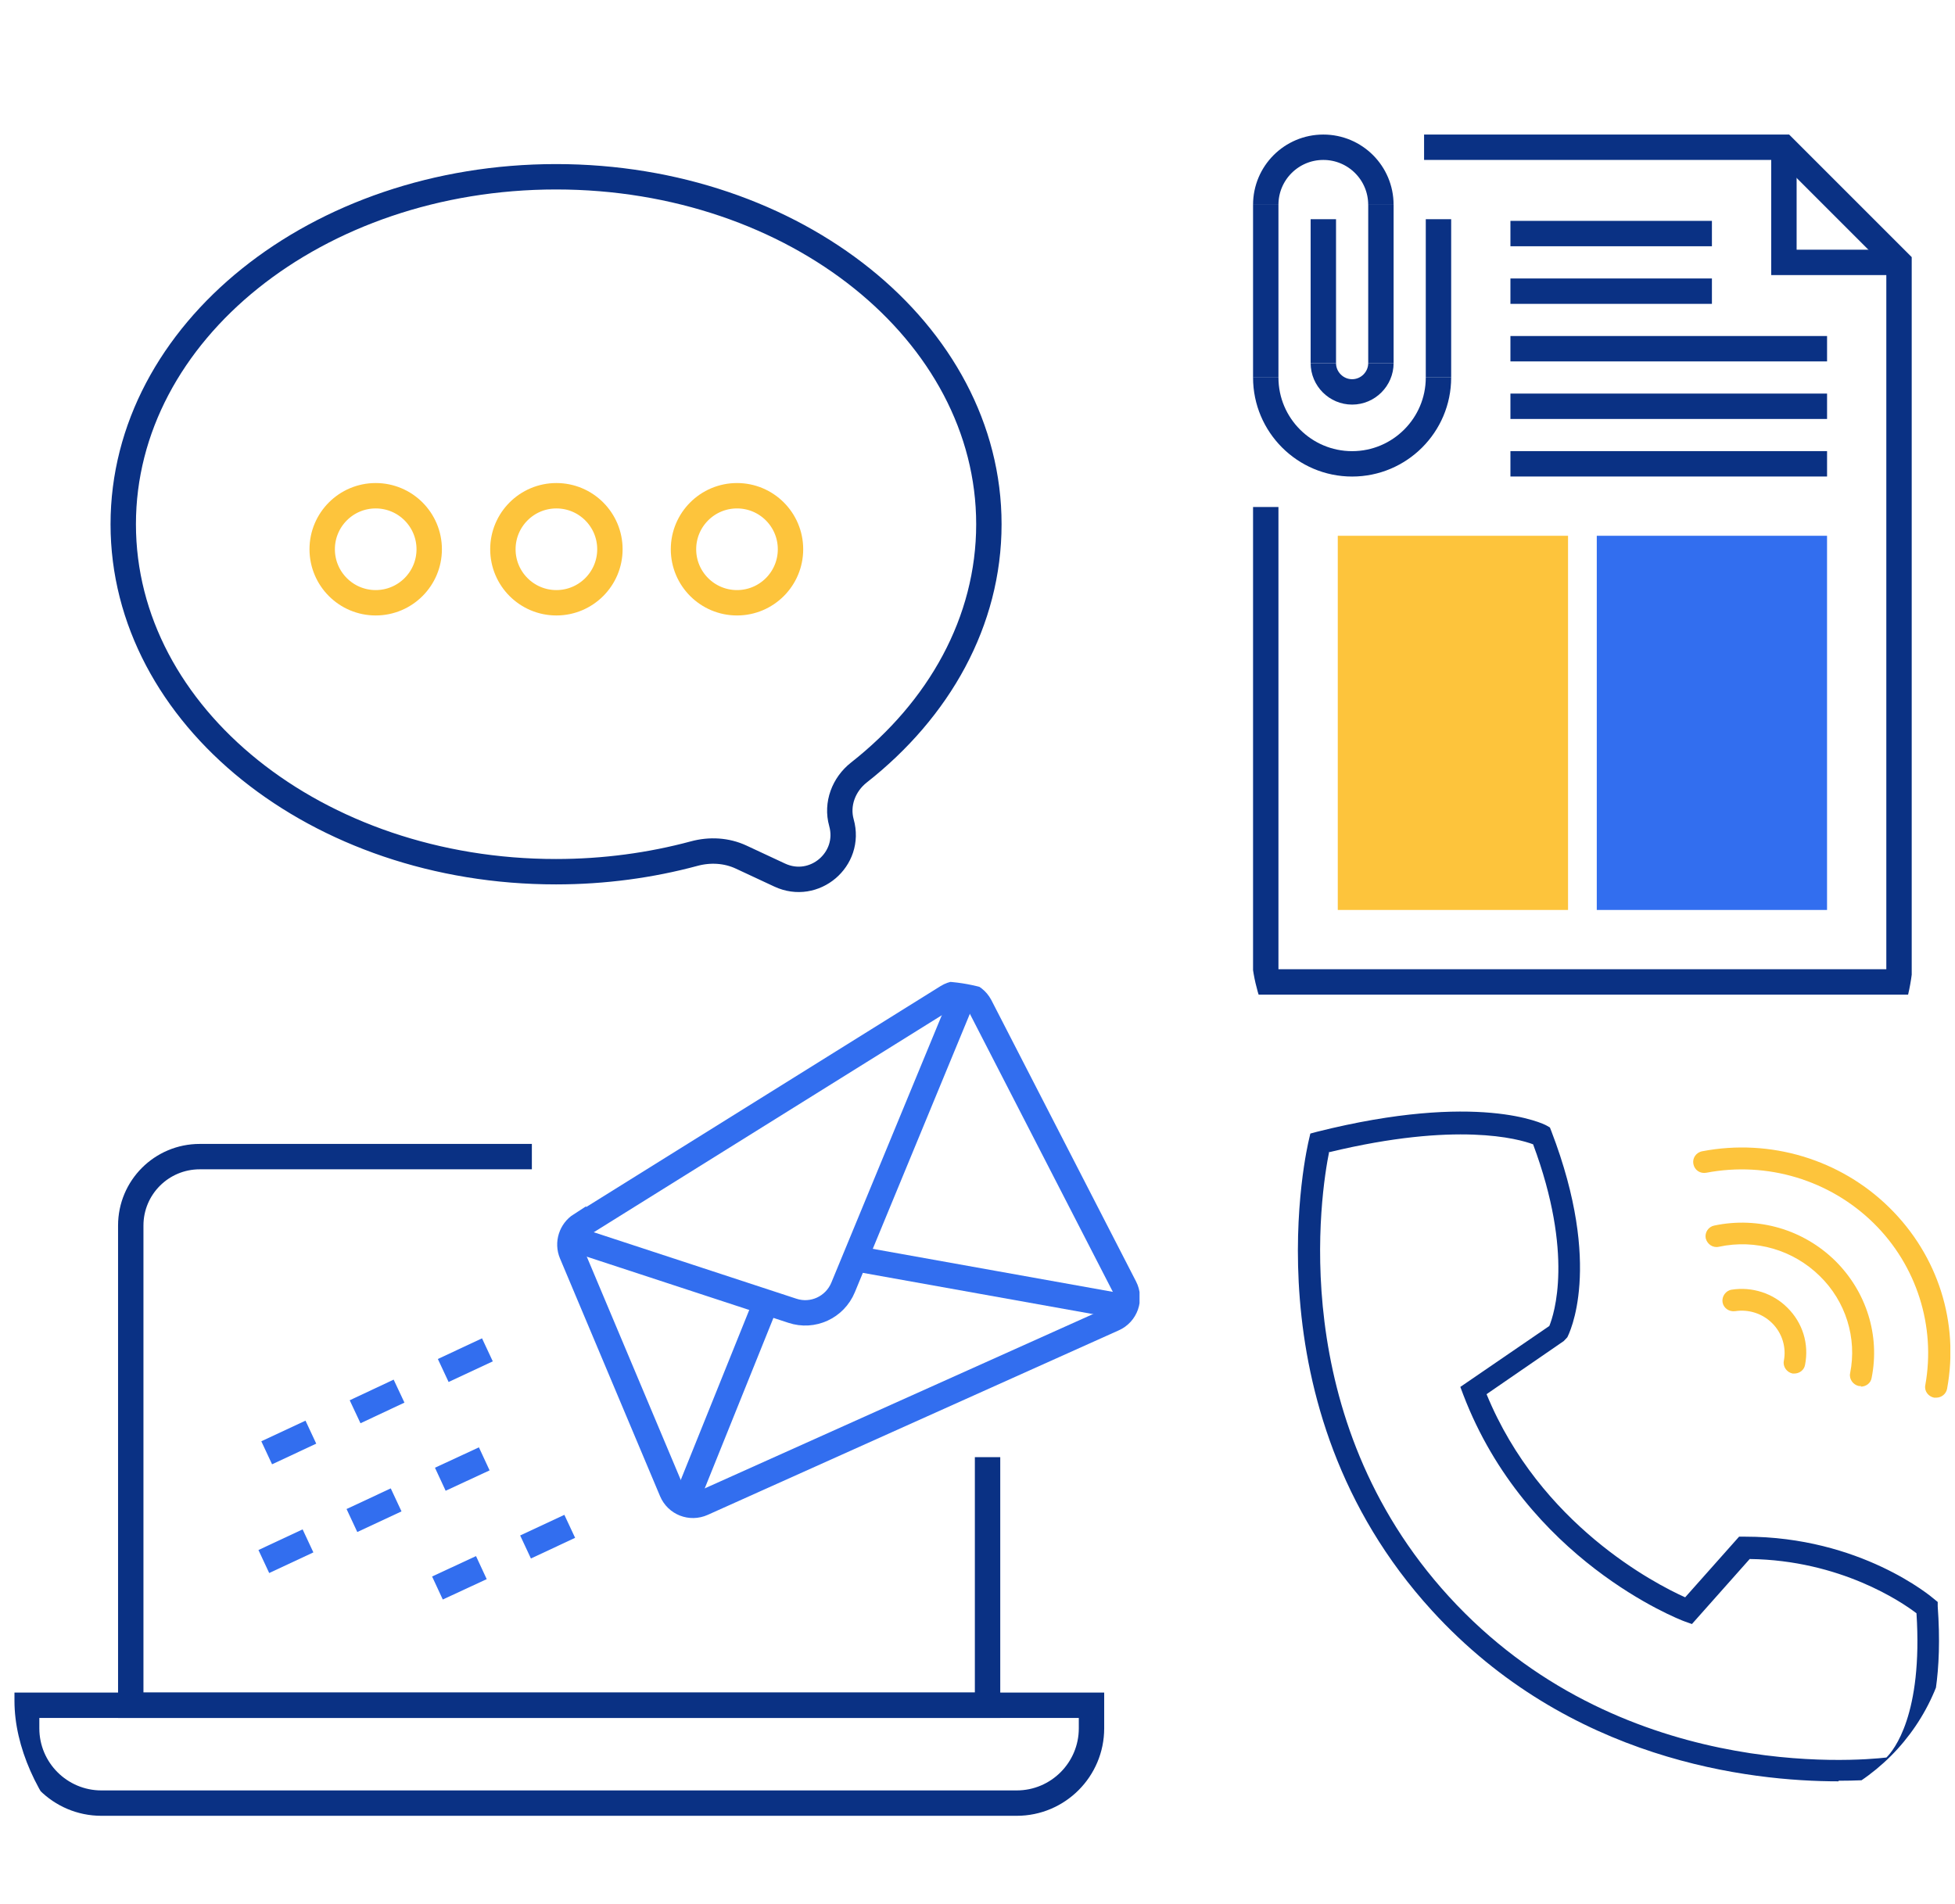
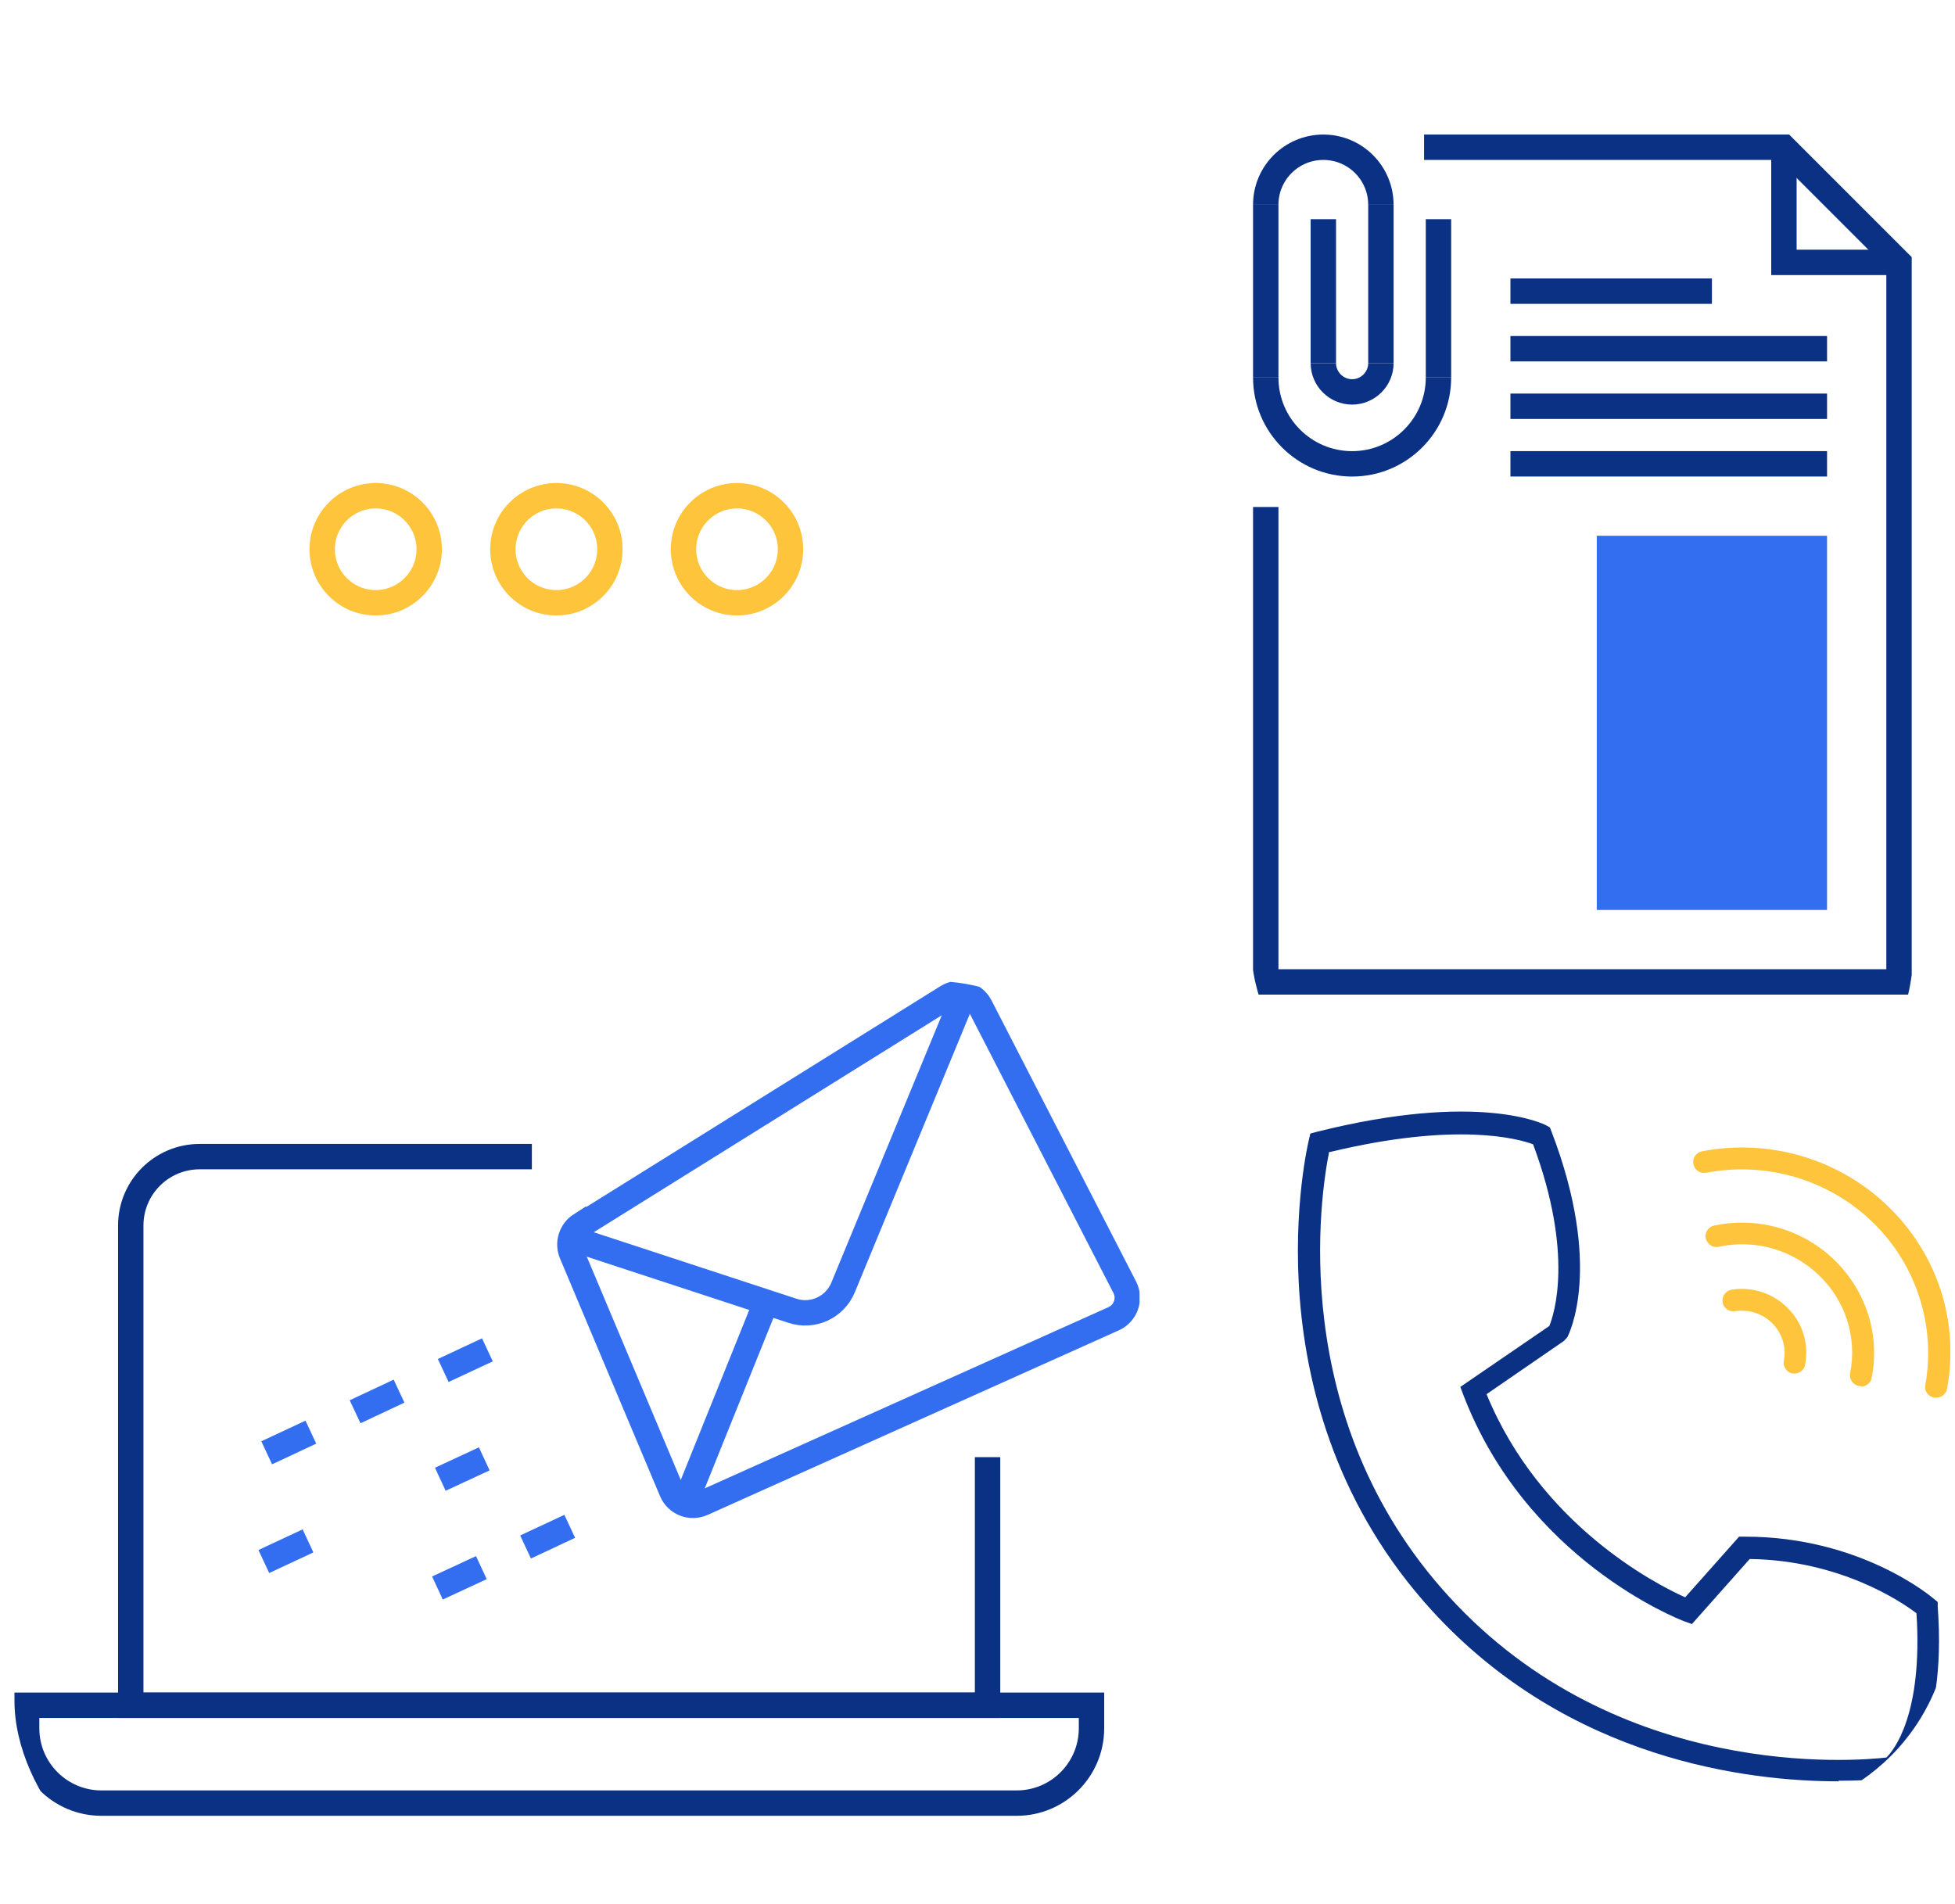
<svg xmlns="http://www.w3.org/2000/svg" width="77" height="75" viewBox="0 0 77 75" fill="none">
-   <path d="M21.901 6.963C31.315 6.963 38.948 13.09 38.948 20.649C38.948 24.484 36.988 27.946 33.829 30.429C33.231 30.899 32.936 31.672 33.141 32.404V32.404C33.547 33.849 32.07 35.103 30.71 34.469L29.192 33.761C28.613 33.491 27.955 33.457 27.339 33.624C25.632 34.084 23.803 34.336 21.901 34.336C12.486 34.341 4.854 28.214 4.854 20.649C4.854 13.085 12.486 6.963 21.901 6.963Z" stroke="#0A3184" stroke-linecap="round" stroke-linejoin="round" />
  <path d="M14.797 23.743C15.961 23.743 16.905 22.799 16.905 21.635C16.905 20.471 15.961 19.527 14.797 19.527C13.633 19.527 12.69 20.471 12.69 21.635C12.69 22.799 13.633 23.743 14.797 23.743Z" stroke="#FDC43C" stroke-linecap="round" stroke-linejoin="round" />
  <path d="M21.914 23.743C23.078 23.743 24.022 22.799 24.022 21.635C24.022 20.471 23.078 19.527 21.914 19.527C20.75 19.527 19.807 20.471 19.807 21.635C19.807 22.799 20.75 23.743 21.914 23.743Z" stroke="#FDC43C" stroke-linecap="round" stroke-linejoin="round" />
  <path d="M29.028 23.743C30.192 23.743 31.135 22.799 31.135 21.635C31.135 20.471 30.192 19.527 29.028 19.527C27.864 19.527 26.92 20.471 26.92 21.635C26.92 22.799 27.864 23.743 29.028 23.743Z" stroke="#FDC43C" stroke-linecap="round" stroke-linejoin="round" />
  <g clip-path="url(#clip0_2729_1267)">
    <path d="M70.262 5.8V10.335H74.797" stroke="#0A3184" stroke-miterlimit="10" />
    <path d="M56.089 5.8H70.26L74.795 10.335V38.678H49.853V19.971" stroke="#0A3184" stroke-miterlimit="10" />
    <path d="M52.121 8.634V14.302" stroke="#0A3184" stroke-miterlimit="10" />
    <path d="M54.389 14.303V8.067" stroke="#0A3184" stroke-miterlimit="10" />
    <path d="M54.389 14.303C54.389 14.926 53.878 15.437 53.255 15.437C52.631 15.437 52.121 14.926 52.121 14.303" stroke="#0A3184" stroke-miterlimit="10" />
    <path d="M49.853 8.067C49.853 6.814 50.868 5.8 52.121 5.8C53.374 5.8 54.388 6.814 54.388 8.067" stroke="#0A3184" stroke-miterlimit="10" />
    <path d="M49.853 8.067V14.87" stroke="#0A3184" stroke-miterlimit="10" />
    <path d="M56.656 14.87C56.656 16.746 55.131 18.271 53.255 18.271C51.378 18.271 49.853 16.746 49.853 14.87" stroke="#0A3184" stroke-miterlimit="10" />
    <path d="M56.656 14.869V8.634" stroke="#0A3184" stroke-miterlimit="10" />
-     <path d="M59.49 9.2H67.426" stroke="#0A3184" stroke-miterlimit="10" />
    <path d="M59.49 11.469H67.426" stroke="#0A3184" stroke-miterlimit="10" />
    <path d="M59.49 13.735H71.961" stroke="#0A3184" stroke-miterlimit="10" />
    <path d="M59.49 16.003H71.961" stroke="#0A3184" stroke-miterlimit="10" />
    <path d="M59.49 18.27H71.961" stroke="#0A3184" stroke-miterlimit="10" />
    <path d="M71.96 21.105H62.891V35.843H71.96V21.105Z" fill="#326EEF" />
-     <path d="M61.759 21.105H52.69V35.843H61.759V21.105Z" fill="#FDC43C" />
+     <path d="M61.759 21.105H52.69H61.759V21.105Z" fill="#FDC43C" />
  </g>
  <g clip-path="url(#clip1_2729_1267)">
    <path d="M1.049 67.17V68.078C1.049 69.704 2.368 71.024 3.994 71.024H40.045C41.67 71.024 42.99 69.704 42.99 68.078V67.17H1.049V67.17Z" stroke="#0A3184" stroke-miterlimit="10" />
    <path d="M20.948 45.559H7.866C6.365 45.559 5.15 46.773 5.15 48.274V67.17H38.896V57.397" stroke="#0A3184" stroke-miterlimit="10" />
    <path d="M22.879 48.265L37.309 39.267C37.758 38.989 38.351 39.152 38.6 39.62L44.299 50.703C44.538 51.162 44.337 51.736 43.859 51.946L27.67 59.214C27.201 59.424 26.656 59.214 26.456 58.736L22.516 49.374C22.344 48.963 22.497 48.485 22.87 48.246L22.879 48.265Z" stroke="#326EEF" stroke-miterlimit="10" />
    <path d="M22.611 48.81L31.208 51.63C32.011 51.898 32.881 51.497 33.206 50.712L37.902 39.343" stroke="#326EEF" stroke-miterlimit="10" />
    <path d="M30.175 51.286L27.039 59.07" stroke="#326EEF" stroke-miterlimit="10" />
-     <path d="M33.676 49.574L44.137 51.449" stroke="#326EEF" stroke-miterlimit="10" />
    <path d="M19.197 53.17L17.457 53.983" stroke="#326EEF" stroke-miterlimit="10" />
    <path d="M19.073 57.464L17.342 58.267" stroke="#326EEF" stroke-miterlimit="10" />
    <path d="M22.44 60.122L20.699 60.935" stroke="#326EEF" stroke-miterlimit="10" />
    <path d="M15.717 54.796L13.986 55.609" stroke="#326EEF" stroke-miterlimit="10" />
    <path d="M18.959 61.748L17.229 62.551" stroke="#326EEF" stroke-miterlimit="10" />
-     <path d="M15.602 59.08L13.861 59.893" stroke="#326EEF" stroke-miterlimit="10" />
    <path d="M12.244 56.412L10.504 57.225" stroke="#326EEF" stroke-miterlimit="10" />
    <path d="M12.131 60.695L10.391 61.508" stroke="#326EEF" stroke-miterlimit="10" />
  </g>
  <g clip-path="url(#clip2_2729_1267)">
    <path d="M72.407 70.166C68.914 70.166 61.799 69.354 56.402 63.444C49.009 55.351 51.528 45.005 51.551 44.902L51.609 44.651L51.864 44.582C58.236 42.982 60.801 44.273 60.906 44.331L61.045 44.411L61.103 44.559C63.157 49.909 61.788 52.561 61.73 52.676L61.59 52.824L58.55 54.916C60.662 60.06 65.2 62.392 66.372 62.918L68.496 60.529H68.74C73.266 60.529 76.063 62.884 76.179 62.987L76.319 63.101V63.273C76.702 68.519 74.81 69.903 74.728 69.96L74.543 70.028C74.543 70.028 73.719 70.143 72.419 70.143L72.407 70.166ZM52.352 45.359C52.027 46.949 50.611 55.819 57.064 62.884C63.726 70.177 73.115 69.365 74.299 69.228C74.589 68.942 75.738 67.536 75.483 63.547C74.903 63.101 72.477 61.455 68.914 61.409L66.639 63.97L66.349 63.867C66.094 63.776 60.116 61.432 57.633 54.939L57.517 54.63L61.022 52.23C61.207 51.773 61.997 49.406 60.383 45.074C59.803 44.857 57.377 44.171 52.364 45.382L52.352 45.359Z" fill="#0A3184" />
    <path d="M70.688 54.104C70.688 54.104 70.63 54.104 70.607 54.104C70.375 54.058 70.212 53.83 70.259 53.601C70.363 53.064 70.189 52.504 69.794 52.115C69.411 51.738 68.877 51.566 68.344 51.646C68.1 51.681 67.879 51.521 67.844 51.292C67.81 51.063 67.972 50.835 68.204 50.8C69.005 50.675 69.829 50.938 70.398 51.509C71.001 52.104 71.257 52.938 71.094 53.761C71.059 53.967 70.874 54.104 70.665 54.104H70.688Z" fill="#FDC43C" />
    <path d="M73.299 54.596C73.299 54.596 73.241 54.596 73.217 54.596C72.985 54.55 72.823 54.322 72.869 54.093C73.148 52.698 72.695 51.258 71.674 50.263C70.629 49.235 69.144 48.8 67.704 49.109C67.461 49.166 67.24 49.006 67.182 48.777C67.136 48.549 67.287 48.32 67.519 48.274C69.26 47.908 71.035 48.434 72.289 49.669C73.508 50.881 74.053 52.595 73.716 54.276C73.682 54.482 73.496 54.619 73.287 54.619L73.299 54.596Z" fill="#FDC43C" />
    <path d="M76.259 55.054C76.259 55.054 76.213 55.054 76.178 55.054C75.946 55.008 75.784 54.791 75.83 54.562C76.248 52.242 75.493 49.852 73.799 48.183C72.07 46.48 69.597 45.737 67.207 46.194C66.963 46.24 66.742 46.091 66.696 45.851C66.649 45.623 66.8 45.394 67.044 45.348C69.725 44.834 72.487 45.669 74.414 47.566C76.341 49.464 77.165 52.104 76.689 54.699C76.654 54.905 76.468 55.054 76.259 55.054Z" fill="#FDC43C" />
  </g>
  <defs>
    <clipPath id="clip0_2729_1267">
      <rect x="49.287" width="26.076" height="45.349" rx="8" fill="white" />
    </clipPath>
    <clipPath id="clip1_2729_1267">
      <rect x="0.57" y="38.654" width="44.312" height="36.345" rx="8" fill="white" />
    </clipPath>
    <clipPath id="clip2_2729_1267">
      <rect x="48.91" y="39.244" width="27.907" height="32.267" rx="8" fill="white" />
    </clipPath>
  </defs>
</svg>